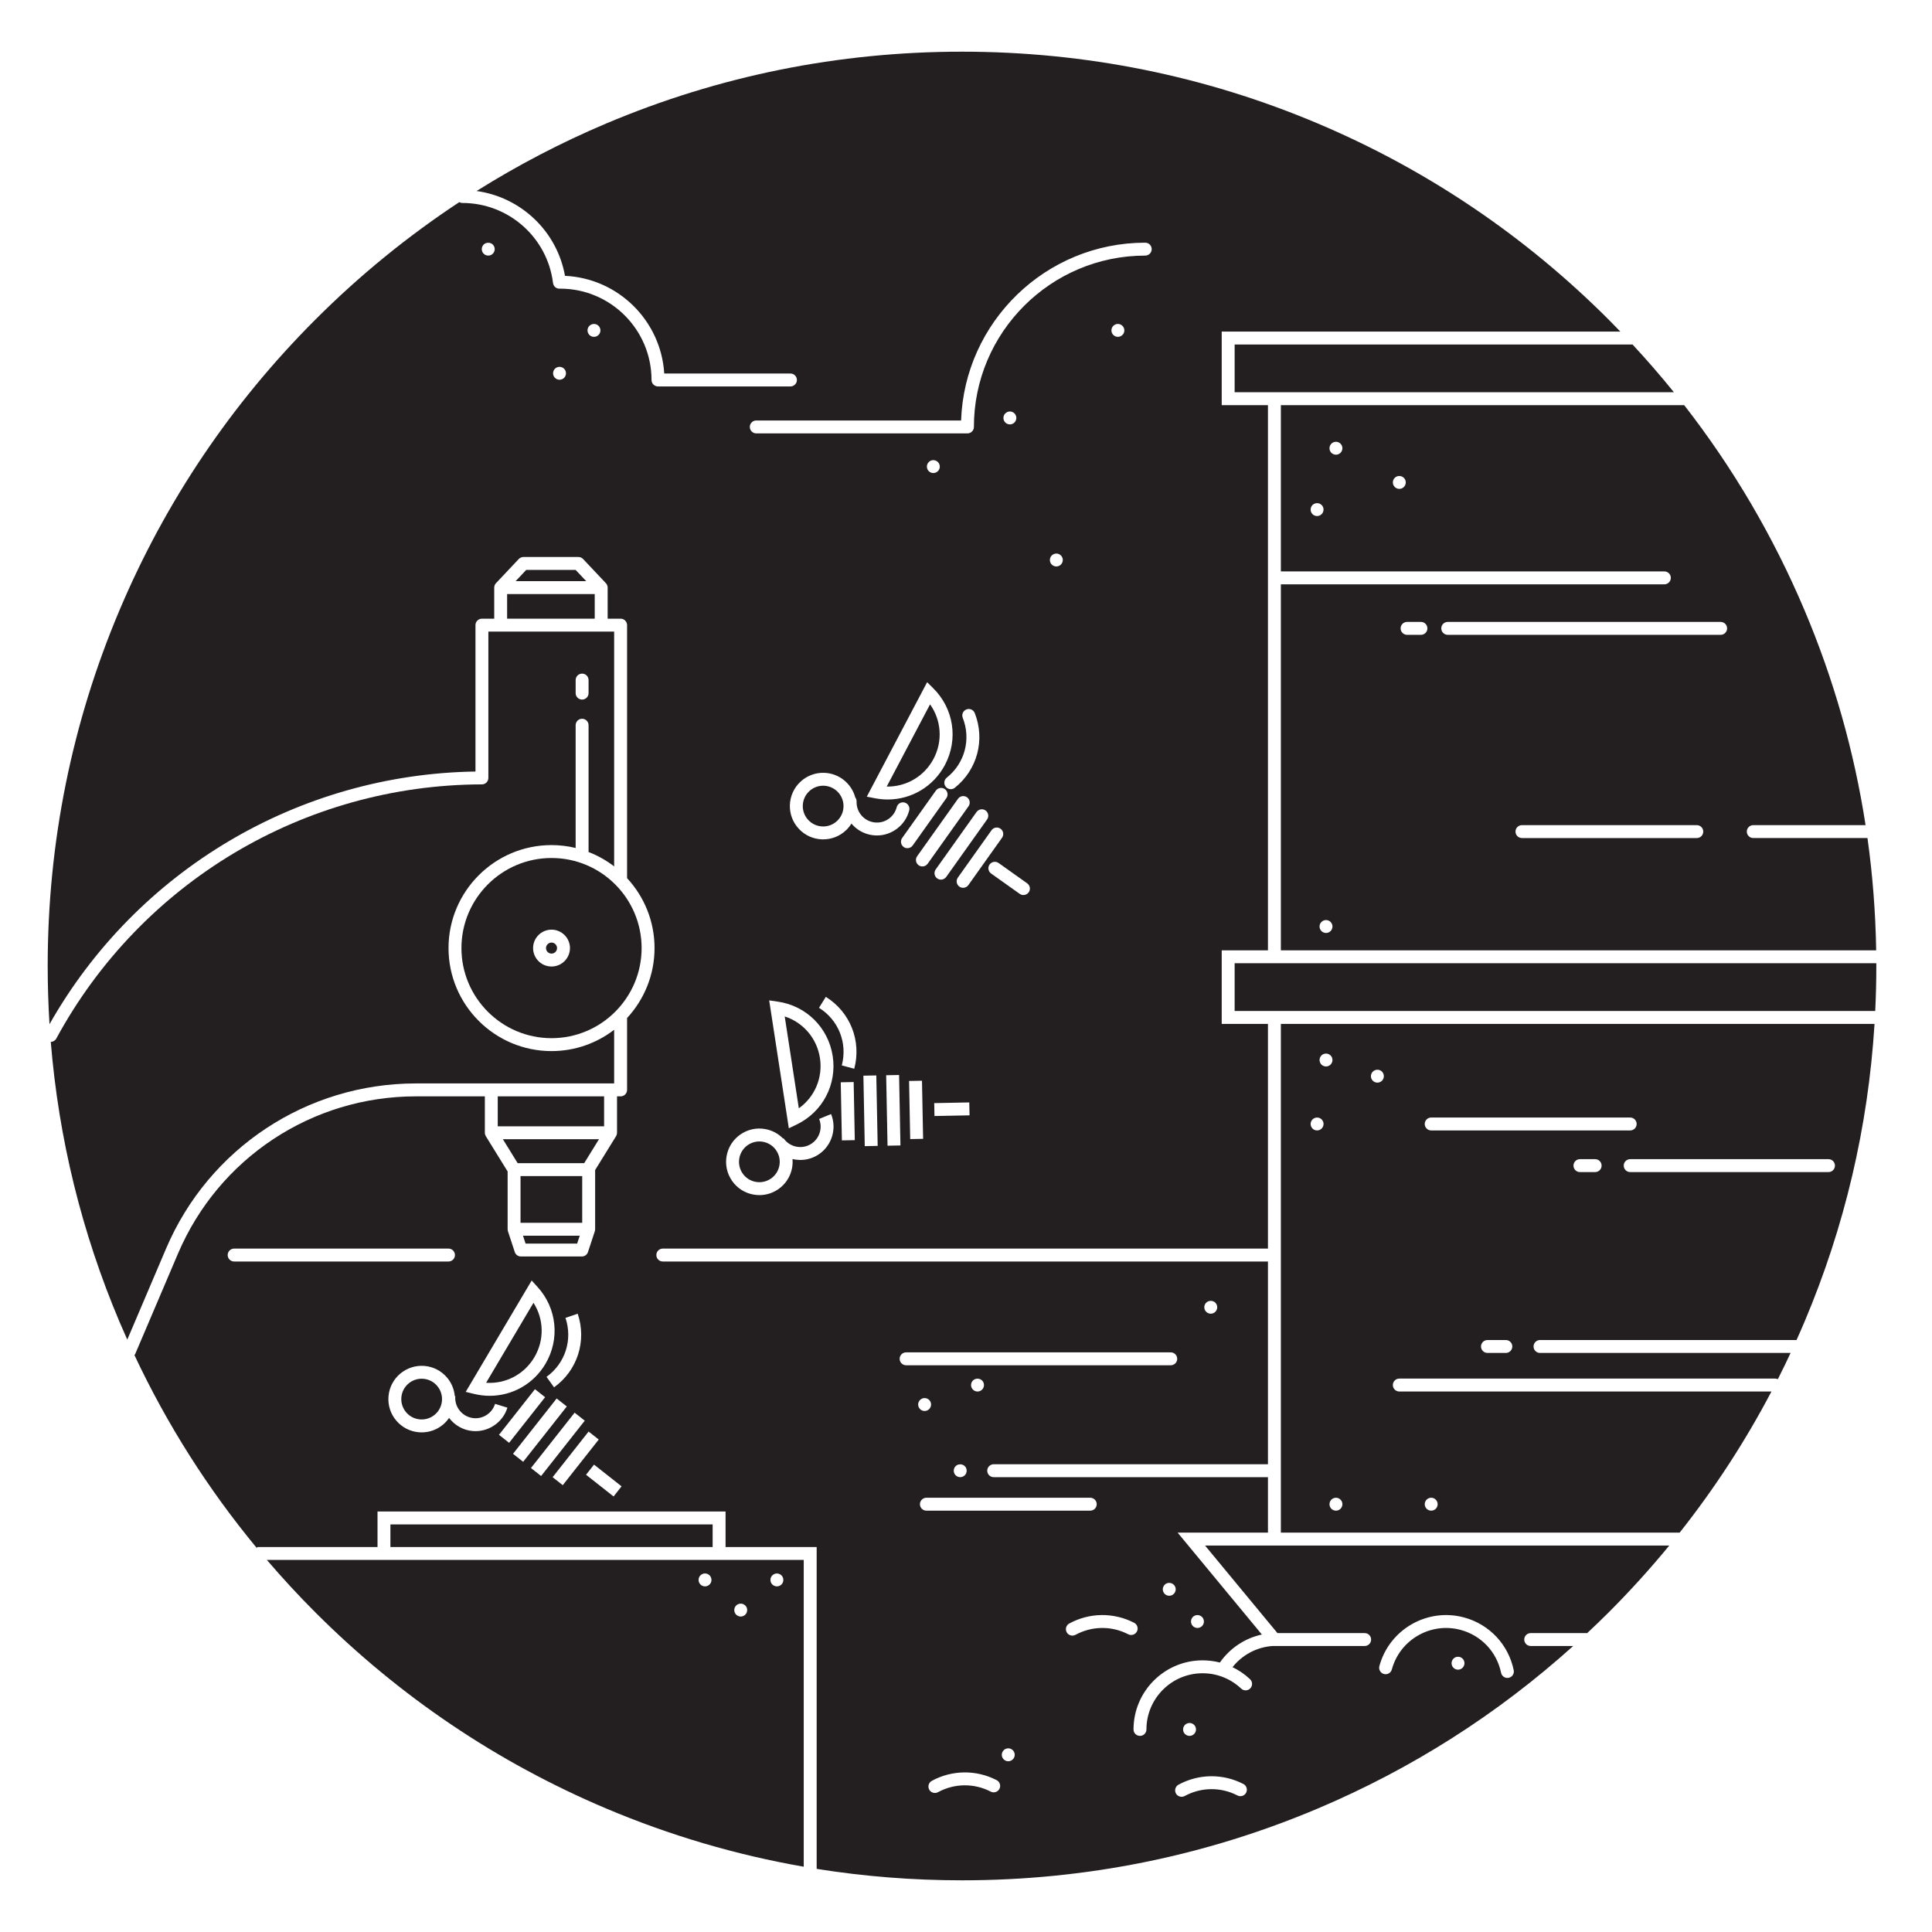
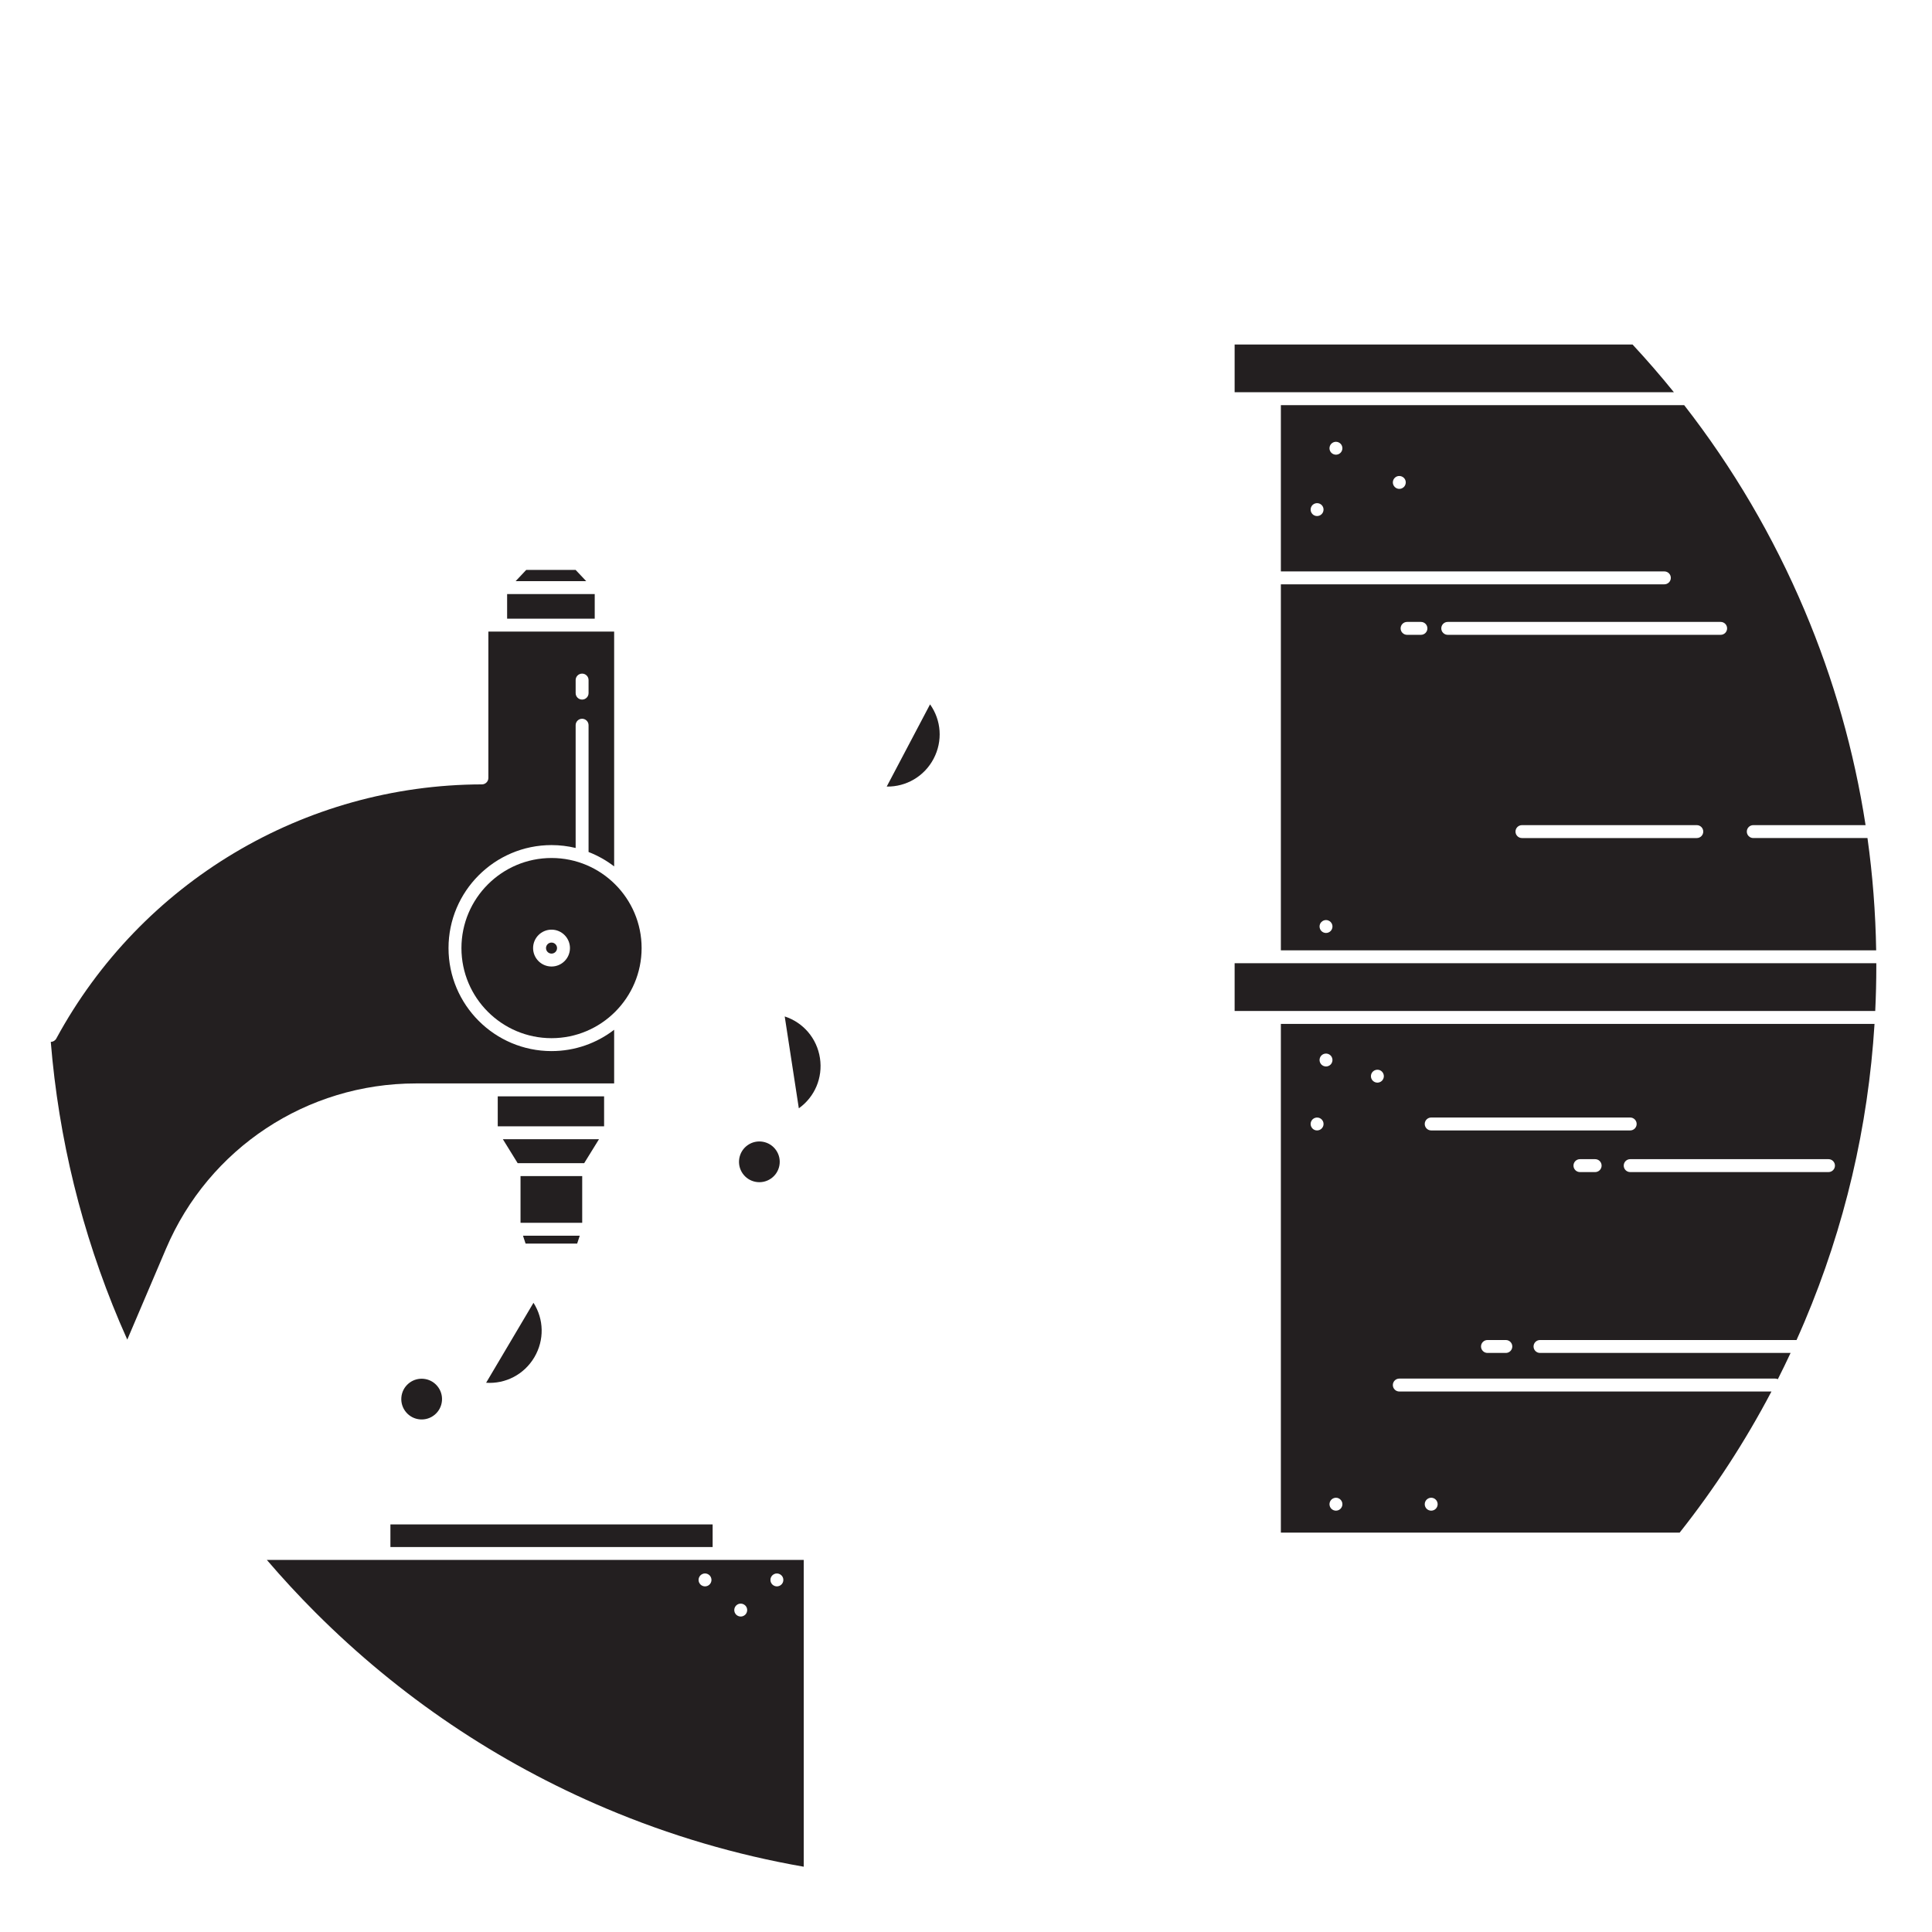
<svg xmlns="http://www.w3.org/2000/svg" version="1.1" id="Layer_1" x="0px" y="0px" viewBox="0 0 848.223 848.223" style="enable-background:new 0 0 848.223 848.223;" xml:space="preserve">
  <g>
    <rect x="218.53" y="481.34" style="fill:#231F20;" width="46.692" height="13.157" />
    <path style="fill:#231F20;" d="M185.872,605.346c-0.255-0.021-0.509-0.032-0.762-0.032c-2.109,0-4.129,0.737-5.758,2.114   c-1.825,1.542-2.939,3.702-3.138,6.082c-0.2,2.381,0.54,4.695,2.082,6.52c1.542,1.825,3.702,2.939,6.083,3.138   c2.381,0.198,4.695-0.54,6.52-2.082c1.825-1.542,2.939-3.702,3.137-6.082c0.2-2.381-0.54-4.696-2.082-6.521   S188.252,605.544,185.872,605.346z" />
    <rect x="171.408" y="669.279" style="fill:#231F20;" width="141.467" height="9.929" />
    <polygon style="fill:#231F20;" points="262.974,500.167 220.78,500.167 227.276,510.678 256.478,510.678  " />
    <path style="fill:#231F20;" d="M409.887,333.123c4.097-7.773,3.393-16.939-1.557-23.884l-19.028,36.096   C397.803,345.484,405.789,340.896,409.887,333.123z" />
    <path style="fill:#231F20;" d="M234.59,595.91c4.478-7.561,4.231-16.75-0.371-23.932l-20.795,35.108   C221.921,607.668,230.11,603.47,234.59,595.91z" />
    <path style="fill:#231F20;" d="M331.773,518.882c2.348,0.429,4.725-0.079,6.691-1.434c1.967-1.355,3.287-3.396,3.72-5.746   c0.431-2.348-0.078-4.725-1.434-6.691c-1.355-1.967-3.395-3.287-5.745-3.72c-2.347-0.429-4.726,0.079-6.692,1.434   c-4.058,2.799-5.084,8.378-2.286,12.438C327.383,517.129,329.423,518.449,331.773,518.882z" />
    <polygon style="fill:#231F20;" points="253.395,545.973 254.53,542.526 229.612,542.526 230.747,545.973  " />
    <path style="fill:#231F20;" d="M359.988,464.526c-1.334-8.685-7.355-15.631-15.466-18.267l6.194,40.332   C357.665,481.644,361.322,473.212,359.988,464.526z" />
-     <path style="fill:#231F20;" d="M361.699,344.964c-0.103-0.003-0.205-0.005-0.307-0.005c-4.793,0-8.77,3.814-8.934,8.639   c-0.081,2.387,0.772,4.663,2.403,6.408c1.63,1.746,3.843,2.752,6.23,2.833c2.432,0.084,4.664-0.772,6.408-2.403   c1.746-1.631,2.751-3.844,2.834-6.231C370.5,349.276,366.627,345.131,361.699,344.964z" />
    <rect x="228.53" y="516.348" style="fill:#231F20;" width="27.082" height="20.509" />
    <path style="fill:#231F20;" d="M542.053,172.202h192.854c-5.796-7.171-11.851-14.158-18.162-20.956H542.053V172.202z" />
    <circle style="fill:#231F20;" cx="242.142" cy="416.247" r="2.422" />
    <rect x="222.646" y="260.819" style="fill:#231F20;" width="38.46" height="10.804" />
    <polygon style="fill:#231F20;" points="231.035,250.212 226.38,255.15 257.373,255.15 252.718,250.212  " />
-     <path style="fill:#231F20;" d="M560.815,716.95c0.095,0.012,0.191,0.021,0.282,0.042h38.043c1.565,0,2.835,1.27,2.835,2.835   s-1.27,2.835-2.835,2.835h-40.544c-6.867,0.518-13.191,3.88-17.472,9.286c2.792,1.343,5.39,3.114,7.695,5.292   c1.137,1.075,1.188,2.87,0.113,4.008c-1.073,1.137-2.868,1.189-4.008,0.113c-4.595-4.342-10.609-6.734-16.934-6.734   c-13.597,0-24.659,11.062-24.659,24.66c0,1.565-1.27,2.835-2.835,2.835s-2.835-1.27-2.835-2.835   c0-16.724,13.605-30.33,30.329-30.33c2.588,0,5.13,0.332,7.583,0.963c4.428-6.35,11.032-10.692,18.438-12.301l-36.997-44.741   h39.666v-24.347H436.274c-1.565,0-2.835-1.27-2.835-2.835s1.27-2.835,2.835-2.835H556.68v-89.013H291   c-1.565,0-2.835-1.27-2.835-2.835s1.27-2.835,2.835-2.835h265.68v-98.653h-20.297v-32.294h20.297v-10.457V395.36V177.87h-20.297   v-32.294h175.009c-1.717-1.78-3.435-3.559-5.188-5.312c-36.867-36.866-79.797-65.811-127.597-86.029   c-49.488-20.931-102.058-31.544-156.251-31.544c-54.192,0-106.763,10.613-156.25,31.544c-19.829,8.386-38.804,18.298-56.871,29.63   c19.467,2.665,35.321,17.652,38.817,37.242c23.322,1.061,42.148,19.659,43.575,42.886h55.407c1.565,0,2.835,1.269,2.835,2.834   s-1.27,2.834-2.835,2.834h-58.155c-1.565,0-2.835-1.269-2.835-2.834c0-22.111-17.989-40.099-40.099-40.099l-0.313,0.009   c-1.433,0.046-2.66-1.058-2.838-2.487c-2.47-20.033-19.573-35.14-39.782-35.14c-0.497,0-0.957-0.139-1.363-0.364   c-22.608,14.905-43.723,32.1-63.14,51.518c-36.867,36.867-65.811,79.796-86.029,127.597   c-20.931,49.487-31.544,102.057-31.544,156.25c0,8.56,0.266,17.078,0.795,25.551c38.285-67.556,109.378-109.764,187.014-110.932   v-64.272c0-1.565,1.27-2.834,2.835-2.834h5.397v-13.639c0-0.012,0.004-0.024,0.004-0.036c0.002-0.168,0.019-0.334,0.05-0.498   c0.009-0.045,0.022-0.087,0.033-0.131c0.028-0.119,0.065-0.237,0.109-0.352c0.02-0.052,0.04-0.102,0.062-0.152   c0.054-0.119,0.117-0.234,0.188-0.346c0.017-0.028,0.031-0.058,0.05-0.085c0.083-0.12,0.174-0.236,0.276-0.344l10-10.606   c0.535-0.568,1.282-0.89,2.062-0.89h24.13c0.78,0,1.527,0.322,2.062,0.89l10,10.606c0.102,0.108,0.193,0.224,0.276,0.344   c0.018,0.027,0.032,0.057,0.05,0.085c0.071,0.111,0.134,0.227,0.188,0.346c0.022,0.05,0.042,0.1,0.062,0.151   c0.044,0.116,0.08,0.233,0.109,0.353c0.011,0.044,0.024,0.086,0.033,0.131c0.031,0.164,0.048,0.331,0.05,0.498   c0.001,0.012,0.004,0.023,0.004,0.036v13.639h5.695c1.565,0,2.835,1.269,2.835,2.834v111.089   c7.476,8.07,12.057,18.857,12.057,30.699c0,11.842-4.581,22.63-12.057,30.7v31.559c0,1.565-1.27,2.835-2.835,2.835h-1.579v15.993   c0,0.012-0.004,0.024-0.004,0.037c-0.001,0.043-0.011,0.086-0.013,0.129c-0.011,0.188-0.039,0.371-0.085,0.547   c-0.016,0.063-0.036,0.123-0.057,0.184c-0.059,0.175-0.133,0.341-0.223,0.499c-0.017,0.03-0.023,0.064-0.042,0.094l-9.187,14.864   v26.005c0,0.045-0.011,0.087-0.013,0.131c-0.003,0.076-0.013,0.151-0.023,0.227c-0.018,0.141-0.045,0.277-0.083,0.411   c-0.01,0.039-0.01,0.079-0.023,0.117l-3,9.117c-0.382,1.163-1.467,1.949-2.692,1.949h-26.752c-1.224,0-2.309-0.786-2.692-1.949   l-3-9.117c-0.012-0.039-0.012-0.078-0.023-0.117c-0.038-0.134-0.065-0.27-0.083-0.411c-0.01-0.076-0.02-0.151-0.023-0.227   c-0.002-0.044-0.013-0.086-0.013-0.131v-25.374l-9.576-15.495c-0.019-0.03-0.025-0.064-0.042-0.094   c-0.09-0.158-0.164-0.324-0.223-0.499c-0.02-0.062-0.04-0.122-0.057-0.184c-0.046-0.177-0.074-0.359-0.085-0.547   c-0.003-0.043-0.013-0.085-0.013-0.129c-0.001-0.012-0.004-0.024-0.004-0.037v-15.992h-30.282   c-45.578,0-86.57,27.091-104.434,69.021l-18.723,43.942c-0.103,0.242-0.239,0.459-0.396,0.655   c14.342,30.491,32.339,58.869,53.801,84.787v-0.538h52.912v-15.599h152.807v15.599h39.997v141.297   c20.953,3.34,42.254,5.026,63.813,5.026c54.193,0,106.763-10.613,156.251-31.544c41.246-17.445,78.854-41.402,112.081-71.326   h-18.653c-1.565,0-2.835-1.27-2.835-2.835s1.27-2.835,2.835-2.835h24.808c3.157-2.962,6.288-5.96,9.361-9.033   c9.413-9.413,18.302-19.226,26.671-29.409H529.06L560.815,716.95z M523.725,709.902c0.13-0.13,0.28-0.25,0.43-0.36   c0.16-0.1,0.32-0.19,0.49-0.26s0.349-0.12,0.529-0.16c0.931-0.18,1.901,0.12,2.561,0.78c0.53,0.52,0.83,1.25,0.83,2   s-0.3,1.48-0.83,2.01c-0.53,0.519-1.26,0.83-2,0.83c-0.191,0-0.371-0.021-0.561-0.061c-0.179-0.039-0.359-0.09-0.529-0.159   c-0.17-0.071-0.33-0.16-0.49-0.261c-0.15-0.11-0.3-0.22-0.43-0.349c-0.53-0.531-0.83-1.26-0.83-2.01   S523.195,710.422,523.725,709.902z M510.566,697.211c0.029-0.179,0.09-0.359,0.16-0.53c0.07-0.17,0.159-0.329,0.26-0.489   c0.1-0.151,0.22-0.3,0.35-0.431c0.13-0.13,0.271-0.25,0.431-0.35c0.149-0.1,0.319-0.191,0.489-0.26c0.17-0.07,0.35-0.12,0.53-0.16   c0.92-0.179,1.901,0.121,2.56,0.77c0.131,0.131,0.25,0.281,0.351,0.431c0.1,0.16,0.19,0.319,0.26,0.489   c0.07,0.171,0.13,0.35,0.17,0.53c0.03,0.191,0.05,0.371,0.05,0.561c0,0.18-0.02,0.37-0.05,0.55c-0.04,0.179-0.1,0.359-0.17,0.53   c-0.071,0.17-0.16,0.34-0.26,0.489c-0.101,0.16-0.22,0.301-0.351,0.431c-0.53,0.529-1.26,0.83-2.01,0.83c-0.74,0-1.47-0.301-2-0.83   c-0.13-0.13-0.25-0.271-0.35-0.431c-0.101-0.149-0.191-0.319-0.26-0.489c-0.071-0.171-0.131-0.351-0.16-0.53   c-0.04-0.18-0.061-0.37-0.061-0.55C510.505,697.581,510.526,697.401,510.566,697.211z M369.619,500.68l-0.495-25.511l5.668-0.11   l0.495,25.511L369.619,500.68z M375.053,469.223l-5.479-1.459c2.607-9.784-1.411-19.951-10-25.298l2.996-4.812   C373.29,444.327,378.306,457.015,375.053,469.223z M407.048,299.51l2.719,2.698c8.962,8.895,11.026,22.381,5.134,33.558   c-5.027,9.536-14.712,15.244-25.15,15.244c-1.797,0-3.616-0.169-5.438-0.517l-3.763-0.719L407.048,299.51z M406.936,204.851   c0-0.74,0.309-1.47,0.83-2c0.13-0.14,0.28-0.25,0.43-0.36c0.16-0.1,0.32-0.19,0.49-0.26c0.18-0.07,0.35-0.12,0.54-0.16   c0.909-0.19,1.89,0.12,2.55,0.78c0.53,0.52,0.83,1.25,0.83,2c0,0.18-0.011,0.37-0.05,0.55c-0.04,0.18-0.091,0.36-0.16,0.53   c-0.071,0.18-0.16,0.34-0.261,0.49c-0.109,0.16-0.229,0.3-0.359,0.44c-0.53,0.52-1.26,0.82-2,0.82c-0.181,0-0.37-0.01-0.55-0.05   c-0.19-0.04-0.36-0.09-0.54-0.16c-0.17-0.07-0.33-0.16-0.49-0.26c-0.151-0.11-0.3-0.22-0.43-0.35c-0.131-0.14-0.25-0.28-0.351-0.44   c-0.1-0.15-0.189-0.31-0.259-0.49c-0.07-0.17-0.12-0.35-0.16-0.53C406.956,205.221,406.936,205.031,406.936,204.851z    M422.684,315.15c-0.575-1.456,0.139-3.103,1.595-3.678c1.458-0.576,3.104,0.138,3.679,1.594   c4.64,11.744,1.119,24.924-8.762,32.798c-0.522,0.416-1.146,0.618-1.765,0.618c-0.834,0-1.659-0.366-2.219-1.068   c-0.976-1.224-0.775-3.007,0.45-3.983C423.581,335.121,426.402,324.56,422.684,315.15z M433.364,359.786l-17.934,25.217   c-0.553,0.777-1.426,1.192-2.312,1.192c-0.569,0-1.143-0.171-1.641-0.525c-1.276-0.907-1.575-2.677-0.667-3.953l17.934-25.217   c0.907-1.276,2.678-1.574,3.952-0.667C433.973,356.74,434.271,358.51,433.364,359.786z M435.319,364.508   c0.909-1.276,2.679-1.574,3.953-0.667c1.276,0.908,1.575,2.678,0.668,3.953l-14.787,20.793c-0.553,0.777-1.426,1.192-2.312,1.192   c-0.569,0-1.143-0.171-1.641-0.525c-1.276-0.907-1.575-2.677-0.668-3.953L435.319,364.508z M384.712,361.129   c4.214,0.15,7.95-2.69,8.973-6.733c0.383-1.518,1.929-2.438,3.443-2.053c1.518,0.384,2.437,1.925,2.053,3.443   c-1.633,6.452-7.546,11.017-14.171,11.017c-0.163,0-0.325-0.003-0.489-0.008c-3.902-0.132-7.518-1.776-10.182-4.628   c-0.182-0.194-0.343-0.402-0.512-0.604c-0.677,1.094-1.491,2.113-2.457,3.015c-2.728,2.549-6.249,3.936-9.964,3.936   c-0.169,0-0.338-0.003-0.507-0.009c-3.902-0.132-7.518-1.776-10.182-4.628c-2.665-2.851-4.06-6.57-3.927-10.471   c0.273-8.052,7.028-14.385,15.099-14.107c6.564,0.223,11.979,4.764,13.61,10.796c0.377,0.5,0.601,1.119,0.579,1.793   c-0.081,2.387,0.773,4.663,2.404,6.408C380.112,360.042,382.325,361.048,384.712,361.129z M365.591,463.665   c1.919,12.489-4.436,24.561-15.813,30.04l-3.45,1.662l-8.626-56.162l3.789,0.55C353.987,441.568,363.673,451.177,365.591,463.665z    M379.664,503.203l-0.6-30.937l5.668-0.11l0.6,30.937L379.664,503.203z M389.662,503.009l-0.6-30.937l5.668-0.11l0.6,30.937   L389.662,503.009z M396.752,371.867c-1.276-0.908-1.575-2.678-0.668-3.953l14.787-20.793c0.909-1.276,2.679-1.574,3.953-0.667   c1.276,0.908,1.575,2.678,0.668,3.953L400.705,371.2c-0.554,0.778-1.427,1.193-2.312,1.192   C397.824,372.392,397.25,372.221,396.752,371.867z M399.612,500.098l-0.495-25.511l5.668-0.11l0.495,25.511L399.612,500.098z    M404.969,380.4c-0.569,0-1.143-0.171-1.641-0.525c-1.276-0.907-1.575-2.677-0.667-3.953l17.934-25.217   c0.907-1.276,2.678-1.574,3.952-0.667c1.276,0.907,1.575,2.677,0.668,3.953l-17.934,25.217   C406.728,379.985,405.855,380.4,404.969,380.4z M410.268,489.976l-0.109-5.668l15.394-0.297l0.109,5.668L410.268,489.976z    M451.639,391.767c-0.553,0.777-1.426,1.192-2.312,1.192c-0.569,0-1.143-0.171-1.641-0.525l-12.548-8.923   c-1.276-0.908-1.575-2.678-0.668-3.953c0.908-1.276,2.679-1.573,3.953-0.667l12.548,8.923   C452.247,388.721,452.546,390.491,451.639,391.767z M440.546,183.491c0-0.18,0.021-0.37,0.05-0.55c0.04-0.18,0.091-0.36,0.16-0.53   c0.071-0.17,0.16-0.34,0.261-0.49c0.109-0.16,0.219-0.3,0.359-0.43c0.13-0.13,0.271-0.25,0.431-0.35   c0.149-0.11,0.319-0.19,0.489-0.27c0.17-0.07,0.35-0.12,0.53-0.16c0.36-0.07,0.74-0.07,1.11,0c0.179,0.04,0.349,0.09,0.529,0.16   c0.169,0.08,0.33,0.16,0.48,0.27c0.16,0.1,0.309,0.22,0.439,0.35c0.131,0.13,0.25,0.27,0.351,0.43c0.1,0.15,0.19,0.32,0.26,0.49   c0.07,0.17,0.12,0.35,0.16,0.53c0.04,0.18,0.06,0.37,0.06,0.55c0,0.19-0.02,0.37-0.06,0.56c-0.04,0.18-0.089,0.36-0.16,0.53   c-0.071,0.17-0.16,0.33-0.26,0.49c-0.101,0.15-0.22,0.3-0.351,0.43c-0.129,0.13-0.279,0.25-0.439,0.35   c-0.15,0.1-0.31,0.19-0.48,0.26c-0.179,0.07-0.349,0.13-0.529,0.16c-0.191,0.04-0.371,0.06-0.561,0.06c-0.18,0-0.37-0.02-0.55-0.06   c-0.179-0.03-0.36-0.09-0.53-0.16c-0.17-0.07-0.34-0.16-0.489-0.26c-0.16-0.1-0.301-0.22-0.431-0.35   c-0.139-0.13-0.25-0.28-0.359-0.43c-0.101-0.16-0.191-0.32-0.26-0.49c-0.069-0.17-0.12-0.35-0.16-0.53   C440.567,183.861,440.546,183.681,440.546,183.491z M466.558,246.421c-0.04,0.18-0.091,0.36-0.171,0.53   c-0.07,0.17-0.15,0.33-0.26,0.49c-0.1,0.15-0.22,0.3-0.35,0.43s-0.271,0.25-0.431,0.35c-0.149,0.1-0.319,0.19-0.489,0.26   c-0.17,0.07-0.35,0.12-0.53,0.16s-0.37,0.06-0.55,0.06c-0.75,0-1.481-0.31-2.01-0.83c-0.131-0.13-0.25-0.28-0.351-0.43   c-0.1-0.16-0.19-0.32-0.26-0.49s-0.13-0.35-0.16-0.53c-0.04-0.19-0.06-0.37-0.06-0.56c0-0.74,0.3-1.47,0.83-2   c0.66-0.66,1.64-0.97,2.56-0.78c0.179,0.04,0.36,0.09,0.53,0.16c0.17,0.08,0.34,0.16,0.489,0.27c0.16,0.1,0.301,0.22,0.433,0.35   c0.53,0.53,0.83,1.26,0.83,2C466.608,246.051,466.587,246.231,466.558,246.421z M493.575,145.611c-0.04,0.18-0.089,0.36-0.16,0.53   c-0.071,0.17-0.16,0.33-0.26,0.49c-0.11,0.15-0.219,0.3-0.36,0.43c-0.13,0.13-0.27,0.25-0.43,0.35c-0.15,0.1-0.309,0.19-0.49,0.26   c-0.17,0.07-0.349,0.13-0.53,0.16c-0.18,0.04-0.369,0.06-0.55,0.06c-0.18,0-0.37-0.02-0.55-0.06c-0.189-0.03-0.36-0.09-0.54-0.16   c-0.169-0.07-0.33-0.16-0.479-0.26c-0.16-0.1-0.3-0.22-0.44-0.35c-0.13-0.13-0.241-0.28-0.35-0.43   c-0.101-0.16-0.191-0.32-0.261-0.49c-0.069-0.17-0.119-0.35-0.159-0.53c-0.04-0.19-0.061-0.37-0.061-0.56   c0-0.18,0.021-0.37,0.061-0.55c0.04-0.18,0.09-0.36,0.159-0.53c0.071-0.17,0.16-0.34,0.261-0.49c0.11-0.15,0.22-0.3,0.35-0.43   c0.139-0.13,0.28-0.25,0.44-0.35c0.149-0.1,0.309-0.19,0.479-0.26c0.18-0.07,0.36-0.13,0.54-0.17c0.361-0.07,0.731-0.07,1.1,0   c0.18,0.04,0.36,0.1,0.53,0.17c0.17,0.07,0.34,0.16,0.49,0.26c0.16,0.1,0.3,0.22,0.43,0.35c0.14,0.13,0.25,0.28,0.36,0.43   c0.1,0.15,0.19,0.32,0.26,0.49c0.07,0.17,0.12,0.35,0.16,0.53s0.06,0.37,0.06,0.55   C493.635,145.241,493.615,145.421,493.575,145.611z M332.031,184.608h89.926c1.497-43.3,37.188-78.059,80.845-78.059   c1.565,0,2.835,1.269,2.835,2.834s-1.27,2.834-2.835,2.834c-41.479,0-75.224,33.745-75.224,75.224c0,1.565-1.27,2.834-2.835,2.834   h-92.712c-1.565,0-2.835-1.268-2.835-2.833S330.466,184.608,332.031,184.608z M325.095,498.057   c3.215-2.217,7.098-3.049,10.937-2.341c3.001,0.551,5.684,2.001,7.775,4.138l0.184-0.127c1.355,1.967,3.396,3.288,5.745,3.72   c2.348,0.433,4.725-0.077,6.692-1.434c3.44-2.371,4.787-6.893,3.203-10.75l5.244-2.154c2.591,6.307,0.392,13.698-5.229,17.572   c-2.467,1.701-5.329,2.586-8.263,2.586c-0.887,0-1.78-0.081-2.672-0.244c-0.261-0.048-0.514-0.12-0.771-0.181   c0.107,1.282,0.059,2.585-0.18,3.885c-0.705,3.839-2.863,7.173-6.076,9.389c-2.467,1.701-5.329,2.586-8.263,2.586   c-0.888,0-1.781-0.081-2.673-0.245c-3.839-0.705-7.173-2.863-9.389-6.076C316.787,511.747,318.463,502.63,325.095,498.057z    M216.365,111.381c-0.13,0.14-0.281,0.25-0.43,0.36c-0.16,0.1-0.32,0.19-0.49,0.26c-0.179,0.07-0.35,0.12-0.53,0.16   c-0.19,0.04-0.371,0.05-0.56,0.05c-0.181,0-0.37-0.01-0.55-0.05s-0.36-0.09-0.53-0.16c-0.17-0.07-0.34-0.16-0.49-0.26   c-0.16-0.11-0.3-0.22-0.43-0.36c-0.13-0.13-0.25-0.27-0.36-0.43c-0.1-0.15-0.19-0.31-0.26-0.48c-0.07-0.18-0.12-0.35-0.16-0.54   c-0.03-0.18-0.05-0.36-0.05-0.55s0.02-0.37,0.05-0.55c0.04-0.18,0.089-0.36,0.16-0.53c0.071-0.17,0.16-0.34,0.26-0.49   c0.11-0.16,0.23-0.3,0.36-0.44c1.041-1.05,2.951-1.05,4.01,0c0.53,0.54,0.83,1.27,0.83,2.01   C217.195,110.131,216.895,110.861,216.365,111.381z M247.657,165.891c-0.13,0.13-0.281,0.25-0.43,0.35   c-0.16,0.1-0.32,0.19-0.49,0.26s-0.35,0.13-0.53,0.16c-0.18,0.04-0.371,0.06-0.56,0.06c-0.181,0-0.37-0.02-0.551-0.06   c-0.179-0.03-0.359-0.09-0.529-0.16c-0.17-0.07-0.33-0.16-0.49-0.26c-0.151-0.1-0.3-0.22-0.43-0.35s-0.25-0.28-0.351-0.43   c-0.1-0.16-0.19-0.32-0.26-0.49s-0.13-0.35-0.16-0.53c-0.04-0.18-0.06-0.37-0.06-0.56c0-0.18,0.02-0.37,0.06-0.55   c0.03-0.18,0.089-0.36,0.16-0.53c0.071-0.17,0.16-0.34,0.26-0.49c0.101-0.15,0.221-0.3,0.351-0.43s0.28-0.25,0.43-0.35   c0.16-0.1,0.32-0.19,0.49-0.26c0.17-0.07,0.349-0.13,0.529-0.16c0.37-0.08,0.74-0.08,1.11,0c0.179,0.03,0.36,0.09,0.53,0.16   c0.17,0.07,0.33,0.16,0.49,0.26c0.149,0.1,0.299,0.22,0.431,0.35c0.53,0.53,0.83,1.26,0.83,2   C248.487,164.631,248.187,165.361,247.657,165.891z M262.784,147.061c-0.13,0.13-0.281,0.25-0.43,0.35   c-0.16,0.1-0.32,0.19-0.49,0.26c-0.17,0.07-0.349,0.13-0.53,0.16c-0.18,0.04-0.371,0.06-0.56,0.06c-0.74,0-1.47-0.3-2-0.83   c-0.53-0.53-0.83-1.26-0.83-2c0-0.19,0.02-0.38,0.05-0.56c0.04-0.18,0.099-0.36,0.17-0.53c0.071-0.17,0.151-0.34,0.26-0.49   c0.101-0.16,0.221-0.3,0.351-0.43c0.661-0.66,1.64-0.96,2.56-0.78c0.18,0.04,0.36,0.09,0.53,0.17c0.17,0.07,0.33,0.15,0.49,0.26   c0.15,0.1,0.3,0.22,0.43,0.35c0.13,0.13,0.25,0.27,0.35,0.43c0.101,0.15,0.191,0.32,0.261,0.49c0.069,0.17,0.129,0.35,0.158,0.53   c0.039,0.18,0.06,0.37,0.06,0.56C263.614,145.801,263.314,146.531,262.784,147.061z M253.631,576.774   c4.054,11.959-0.116,24.948-10.377,32.323l-3.309-4.604c8.223-5.91,11.565-16.318,8.317-25.899L253.631,576.774z M233.422,562.199   l2.581,2.829c8.511,9.328,9.903,22.899,3.464,33.77c-5.244,8.854-14.556,14.014-24.458,14.014c-2.258,0-4.545-0.269-6.822-0.822   l-3.722-0.904L233.422,562.199z M102.799,553.849c-1.565,0-2.835-1.27-2.835-2.835s1.27-2.835,2.835-2.835h94.104   c1.565,0,2.835,1.27,2.835,2.835s-1.269,2.835-2.835,2.835H102.799z M207.584,628.281c-4.298-0.36-7.998-2.566-10.417-5.761   c-0.731,1.062-1.597,2.04-2.608,2.895c-2.661,2.251-5.963,3.455-9.408,3.455c-0.413,0-0.828-0.018-1.244-0.052   c-3.889-0.326-7.419-2.148-9.939-5.128c-2.52-2.979-3.728-6.763-3.403-10.652c0.674-8.03,7.758-14,15.78-13.342   c3.889,0.325,7.418,2.147,9.939,5.127c1.969,2.33,3.125,5.153,3.385,8.132l0.222,0.019c-0.411,4.914,3.252,9.246,8.165,9.657   c4.17,0.361,8.072-2.292,9.295-6.279l5.42,1.662c-1.879,6.132-7.644,10.317-13.984,10.317   C208.388,628.331,207.987,628.314,207.584,628.281z M219.071,629.945l15.799-20.035l4.451,3.51l-15.8,20.035L219.071,629.945z    M225.239,638.278l19.16-24.296l4.451,3.51l-19.16,24.296L225.239,638.278z M233.118,644.518l19.164-24.297l4.451,3.51   l-19.164,24.297L233.118,644.518z M242.62,648.54l15.799-20.035l4.451,3.51l-15.799,20.035L242.62,648.54z M269.385,657.007   l-12.09-9.534l3.51-4.451l12.09,9.534L269.385,657.007z M528.785,573.371c0.04-0.179,0.09-0.36,0.16-0.53   c0.081-0.17,0.161-0.33,0.27-0.489c0.101-0.151,0.221-0.301,0.351-0.431c1.05-1.05,2.95-1.05,4.01,0   c0.13,0.13,0.25,0.281,0.35,0.431c0.101,0.159,0.191,0.319,0.261,0.489c0.069,0.17,0.13,0.35,0.159,0.53   c0.04,0.18,0.061,0.371,0.061,0.56c0,0.181-0.021,0.37-0.061,0.551c-0.029,0.179-0.09,0.359-0.159,0.529   c-0.071,0.17-0.16,0.33-0.261,0.49c-0.1,0.151-0.22,0.3-0.35,0.43c-0.531,0.53-1.26,0.83-2.01,0.83c-0.74,0-1.471-0.3-2-0.83   c-0.13-0.13-0.25-0.28-0.351-0.43c-0.11-0.16-0.19-0.32-0.27-0.49c-0.07-0.17-0.12-0.35-0.16-0.529   c-0.03-0.181-0.05-0.37-0.05-0.551C528.735,573.741,528.755,573.551,528.785,573.371z M394.982,596.57   c0-1.565,1.27-2.835,2.835-2.835h116.187c1.565,0,2.835,1.27,2.835,2.835c0,1.566-1.27,2.835-2.835,2.835H397.817   C396.252,599.405,394.982,598.135,394.982,596.57z M432.005,608.091c0,0.75-0.3,1.48-0.83,2c-0.53,0.53-1.26,0.84-2.01,0.84   c-0.74,0-1.47-0.31-2-0.84c-0.13-0.13-0.25-0.27-0.359-0.43c-0.101-0.15-0.191-0.32-0.261-0.49c-0.069-0.17-0.12-0.349-0.16-0.529   c-0.029-0.181-0.05-0.37-0.05-0.551c0-0.19,0.021-0.37,0.05-0.55c0.04-0.189,0.091-0.36,0.16-0.53   c0.071-0.179,0.16-0.34,0.261-0.489c0.109-0.16,0.229-0.301,0.359-0.431c1.05-1.069,2.95-1.06,4.01,0   C431.705,606.612,432.005,607.341,432.005,608.091z M424.406,645.69c0,0.19-0.01,0.381-0.05,0.56c-0.04,0.179-0.089,0.36-0.16,0.53   c-0.071,0.17-0.16,0.33-0.26,0.49c-0.11,0.15-0.23,0.3-0.36,0.43s-0.27,0.25-0.43,0.35c-0.15,0.101-0.32,0.191-0.49,0.261   c-0.17,0.069-0.349,0.13-0.53,0.159c-0.18,0.04-0.37,0.061-0.55,0.061c-0.75,0-1.481-0.3-2.01-0.83   c-0.52-0.531-0.83-1.26-0.83-2.01c0-0.74,0.309-1.471,0.83-2c1.07-1.061,2.96-1.05,4.01,0c0.13,0.13,0.25,0.27,0.36,0.43   c0.099,0.151,0.19,0.319,0.26,0.489s0.12,0.349,0.16,0.53C424.396,645.32,424.406,645.509,424.406,645.69z M403.165,616.09   c0.03-0.179,0.089-0.359,0.16-0.529c0.071-0.17,0.16-0.341,0.26-0.49c0.101-0.16,0.221-0.3,0.351-0.43   c0.13-0.131,0.28-0.25,0.43-0.351c0.16-0.111,0.32-0.19,0.49-0.27c0.17-0.07,0.349-0.12,0.529-0.16c0.37-0.07,0.75-0.07,1.11,0   c0.179,0.04,0.36,0.09,0.53,0.16c0.17,0.081,0.34,0.16,0.49,0.27c0.159,0.101,0.3,0.22,0.43,0.351c0.13,0.13,0.25,0.27,0.36,0.43   c0.1,0.149,0.18,0.32,0.26,0.49c0.069,0.17,0.12,0.349,0.16,0.529c0.029,0.181,0.05,0.37,0.05,0.551c0,0.75-0.3,1.48-0.83,2.01   c-0.13,0.13-0.271,0.25-0.43,0.35c-0.15,0.101-0.32,0.191-0.49,0.26c-0.17,0.07-0.35,0.131-0.53,0.16   c-0.18,0.04-0.37,0.061-0.55,0.061c-0.75,0-1.48-0.311-2.01-0.831c-0.52-0.531-0.83-1.26-0.83-2.01   C403.105,616.46,403.125,616.271,403.165,616.09z M403.889,660.404c0-1.565,1.27-2.835,2.835-2.835h71.941   c1.565,0,2.835,1.27,2.835,2.835c0,1.566-1.27,2.835-2.835,2.835h-71.941C405.159,663.239,403.889,661.969,403.889,660.404z    M438.791,785.378c-0.721,1.392-2.429,1.935-3.821,1.214c-7.286-3.774-15.944-3.678-23.16,0.251   c-0.43,0.235-0.895,0.346-1.353,0.346c-1.005,0-1.977-0.535-2.492-1.479c-0.749-1.374-0.241-3.096,1.134-3.845   c8.873-4.831,19.519-4.946,28.479-0.308C438.968,782.277,439.512,783.987,438.791,785.378z M444.664,772.421   c-0.13,0.14-0.27,0.25-0.43,0.36c-0.15,0.1-0.32,0.19-0.49,0.26c-0.17,0.07-0.349,0.12-0.53,0.16c-0.18,0.04-0.37,0.06-0.55,0.06   c-0.19,0-0.371-0.02-0.56-0.06c-0.18-0.04-0.35-0.09-0.53-0.16c-0.169-0.071-0.33-0.16-0.48-0.26   c-0.159-0.11-0.309-0.219-0.439-0.36c-0.52-0.52-0.83-1.25-0.83-2c0-0.18,0.02-0.37,0.06-0.55c0.03-0.179,0.091-0.36,0.16-0.53   c0.071-0.17,0.16-0.34,0.261-0.489c0.1-0.16,0.22-0.301,0.35-0.431s0.281-0.25,0.43-0.359c0.16-0.101,0.32-0.191,0.49-0.261   c0.17-0.069,0.349-0.12,0.53-0.159c0.37-0.07,0.75-0.07,1.109,0c0.18,0.039,0.36,0.09,0.53,0.159c0.179,0.071,0.34,0.16,0.49,0.261   c0.16,0.109,0.3,0.229,0.43,0.359c0.13,0.13,0.25,0.271,0.36,0.431c0.1,0.149,0.19,0.319,0.26,0.489s0.119,0.35,0.159,0.53   c0.04,0.18,0.06,0.37,0.06,0.55C445.504,771.171,445.194,771.901,444.664,772.421z M495.328,717.507   c-7.286-3.774-15.944-3.679-23.16,0.252c-0.431,0.235-0.896,0.346-1.354,0.346c-1.005,0-1.977-0.536-2.492-1.479   c-0.749-1.375-0.241-3.097,1.133-3.846c8.872-4.832,19.518-4.949,28.48-0.309c1.39,0.72,1.934,2.43,1.214,3.821   C498.429,717.684,496.72,718.226,495.328,717.507z M520.246,757.281c0.661-0.66,1.64-0.96,2.561-0.78   c0.179,0.04,0.359,0.101,0.529,0.17c0.17,0.071,0.34,0.16,0.49,0.26c0.16,0.101,0.3,0.221,0.43,0.351c0.53,0.53,0.83,1.26,0.83,2   c0,0.19-0.02,0.38-0.05,0.56c-0.04,0.18-0.09,0.36-0.16,0.53s-0.161,0.33-0.27,0.49c-0.101,0.15-0.221,0.3-0.351,0.43   c-0.52,0.53-1.25,0.83-2,0.83c-0.19,0-0.371-0.02-0.56-0.06c-0.179-0.03-0.35-0.091-0.53-0.16c-0.169-0.071-0.33-0.16-0.479-0.26   c-0.16-0.101-0.31-0.221-0.44-0.351s-0.241-0.281-0.35-0.43c-0.101-0.16-0.191-0.32-0.261-0.49s-0.119-0.349-0.158-0.53   c-0.04-0.18-0.051-0.371-0.051-0.56C519.426,758.541,519.726,757.811,520.246,757.281z M547.104,787.06   c-0.72,1.392-2.43,1.934-3.821,1.214c-7.286-3.774-15.944-3.681-23.161,0.251c-0.43,0.235-0.895,0.346-1.353,0.346   c-1.005,0-1.977-0.535-2.492-1.479c-0.749-1.374-0.241-3.096,1.134-3.845c8.871-4.831,19.518-4.948,28.479-0.308   C547.279,783.96,547.823,785.67,547.104,787.06z M642.134,732.211c-0.53,0.53-1.26,0.84-2.01,0.84c-0.74,0-1.47-0.31-2-0.84   s-0.83-1.26-0.83-2c0-0.19,0.021-0.37,0.05-0.55c0.04-0.19,0.091-0.36,0.171-0.54c0.07-0.17,0.15-0.33,0.26-0.49   c0.1-0.15,0.22-0.29,0.35-0.43c0.13-0.13,0.271-0.25,0.431-0.35c0.149-0.101,0.319-0.191,0.489-0.261   c0.17-0.069,0.35-0.13,0.53-0.16c0.36-0.069,0.74-0.069,1.11,0c0.179,0.03,0.359,0.091,0.529,0.16c0.17,0.071,0.33,0.16,0.49,0.261   c0.151,0.1,0.3,0.22,0.43,0.35c0.131,0.14,0.25,0.281,0.351,0.43c0.1,0.16,0.19,0.32,0.26,0.49c0.07,0.18,0.13,0.35,0.159,0.54   c0.04,0.18,0.06,0.361,0.06,0.55C642.964,730.951,642.664,731.681,642.134,732.211z M605.599,731.474   c4.374-16.143,21.062-25.716,37.205-21.344c11.096,3.006,19.441,11.872,21.777,23.137c0.319,1.533-0.667,3.034-2.2,3.351   c-0.193,0.04-0.388,0.06-0.578,0.06c-1.315,0-2.495-0.921-2.772-2.26c-1.9-9.161-8.686-16.371-17.709-18.815   c-13.122-3.557-26.695,4.23-30.25,17.354c-0.411,1.512-1.977,2.401-3.478,1.995C606.083,734.541,605.19,732.985,605.599,731.474z" />
    <path style="fill:#231F20;" d="M202.59,416.246c0,21.81,17.742,39.552,39.552,39.552c21.809,0,39.551-17.742,39.552-39.552   c0-21.809-17.742-39.552-39.552-39.552S202.59,394.437,202.59,416.246z M250.234,416.246c0,4.461-3.63,8.091-8.092,8.091   c-4.462,0-8.092-3.63-8.092-8.091s3.63-8.091,8.092-8.091C246.604,408.155,250.234,411.785,250.234,416.246z" />
    <path style="fill:#231F20;" d="M165.738,684.878h-48.573c6.793,7.93,13.899,15.635,21.344,23.08   c36.866,36.867,79.796,65.812,127.596,86.03c28.022,11.852,57.034,20.392,86.767,25.574V684.878h-34.327H165.738z M312.307,694.202   c-0.03,0.179-0.091,0.36-0.16,0.53c-0.071,0.17-0.151,0.33-0.261,0.489c-0.1,0.151-0.22,0.301-0.35,0.431s-0.27,0.25-0.43,0.35   c-0.15,0.101-0.32,0.191-0.49,0.26c-0.17,0.07-0.349,0.131-0.53,0.16c-0.18,0.04-0.37,0.061-0.55,0.061   c-0.191,0-0.38-0.021-0.56-0.061c-0.18-0.029-0.36-0.09-0.53-0.16s-0.33-0.159-0.49-0.26c-0.15-0.1-0.3-0.22-0.43-0.35   s-0.25-0.281-0.351-0.431c-0.1-0.159-0.19-0.319-0.26-0.489s-0.13-0.35-0.16-0.53c-0.04-0.191-0.06-0.371-0.06-0.56   c0-0.181,0.02-0.37,0.06-0.551c0.03-0.179,0.089-0.359,0.16-0.529c0.071-0.17,0.16-0.341,0.26-0.49   c0.101-0.16,0.221-0.3,0.351-0.43c0.13-0.131,0.281-0.25,0.43-0.351c0.16-0.111,0.32-0.19,0.49-0.26   c0.17-0.08,0.349-0.13,0.53-0.17c0.369-0.07,0.75-0.07,1.109,0c0.18,0.04,0.36,0.09,0.53,0.17c0.17,0.071,0.34,0.15,0.49,0.26   c0.16,0.101,0.3,0.22,0.43,0.351c0.13,0.13,0.25,0.27,0.35,0.43c0.111,0.149,0.191,0.32,0.261,0.49   c0.069,0.17,0.129,0.349,0.161,0.529c0.039,0.181,0.06,0.37,0.06,0.551C312.367,693.832,312.346,694.012,312.307,694.202z    M338.306,693.092c0.039-0.179,0.09-0.359,0.159-0.529c0.071-0.17,0.16-0.341,0.261-0.49c0.109-0.151,0.219-0.3,0.359-0.43   c0.13-0.131,0.271-0.25,0.431-0.351c0.149-0.111,0.309-0.19,0.489-0.26c0.17-0.07,0.34-0.13,0.53-0.17   c0.92-0.181,1.901,0.12,2.55,0.78c0.13,0.13,0.25,0.28,0.36,0.43c0.1,0.149,0.19,0.32,0.26,0.49s0.12,0.349,0.16,0.529   c0.031,0.181,0.05,0.37,0.05,0.552c0,0.19-0.02,0.37-0.05,0.56c-0.04,0.179-0.089,0.36-0.16,0.53c-0.071,0.17-0.16,0.33-0.26,0.489   c-0.11,0.151-0.23,0.301-0.36,0.431s-0.27,0.25-0.43,0.35c-0.15,0.101-0.32,0.191-0.49,0.26c-0.17,0.07-0.349,0.131-0.53,0.16   c-0.18,0.04-0.369,0.061-0.55,0.061c-0.19,0-0.37-0.021-0.55-0.061c-0.19-0.029-0.36-0.09-0.53-0.16   c-0.179-0.07-0.34-0.159-0.489-0.26c-0.16-0.1-0.301-0.22-0.431-0.35c-0.139-0.13-0.25-0.281-0.359-0.431   c-0.101-0.159-0.191-0.319-0.261-0.489c-0.069-0.17-0.12-0.35-0.159-0.53c-0.04-0.191-0.051-0.371-0.051-0.56   C338.255,693.462,338.266,693.273,338.306,693.092z M323.205,704.881c0.13-0.13,0.271-0.25,0.43-0.359   c0.15-0.101,0.32-0.181,0.49-0.261c0.17-0.069,0.35-0.119,0.53-0.159c0.93-0.181,1.901,0.119,2.561,0.78   c0.53,0.521,0.83,1.25,0.83,2c0,0.191-0.02,0.37-0.06,0.55c-0.03,0.19-0.09,0.36-0.16,0.53c-0.071,0.181-0.16,0.34-0.26,0.5   c-0.101,0.151-0.221,0.3-0.351,0.431c-0.53,0.519-1.26,0.829-2.01,0.829c-0.18,0-0.371-0.02-0.55-0.06   c-0.179-0.04-0.36-0.089-0.53-0.16s-0.34-0.16-0.49-0.26c-0.159-0.1-0.3-0.22-0.43-0.35c-0.53-0.531-0.83-1.261-0.83-2.011   S322.675,705.402,323.205,704.881z" />
    <path style="fill:#231F20;" d="M182.578,475.67h33.117h52.362h1.579v-23.556c-7.625,5.86-17.157,9.354-27.495,9.354   c-24.936,0-45.222-20.286-45.222-45.222c0-24.935,20.286-45.221,45.222-45.221c3.648,0,7.192,0.446,10.591,1.265v-53.897   c0-1.565,1.27-2.834,2.835-2.834s2.835,1.269,2.835,2.834v55.668c4.059,1.571,7.836,3.707,11.234,6.318V277.293h-5.695h-44.13   h-5.397v64.248c0,1.563-1.266,2.831-2.829,2.834c-78.03,0.171-149.635,42.929-186.869,111.589c-0.501,0.922-1.441,1.447-2.42,1.473   c3.466,42.43,13.572,83.649,30.184,122.925c1.105,2.612,2.247,5.203,3.404,7.786l17.046-40.009   C91.685,504.116,134.725,475.67,182.578,475.67z M252.732,298.579c0-1.565,1.27-2.834,2.835-2.834s2.835,1.269,2.835,2.834v5.729   c0,1.565-1.27,2.834-2.835,2.834s-2.835-1.269-2.835-2.834V298.579z" />
    <path style="fill:#231F20;" d="M562.35,672.877h175.087c15.344-19.381,28.799-40.08,40.3-61.952H614.35   c-1.565,0-2.835-1.27-2.835-2.835s1.27-2.835,2.835-2.835h165.027c0.418,0,0.812,0.096,1.169,0.259   c1.926-3.803,3.781-7.648,5.59-11.52H676.125c-1.565,0-2.835-1.27-2.835-2.835s1.27-2.835,2.835-2.835h112.626   c1.184-2.641,2.351-5.292,3.481-7.963c17.644-41.713,27.955-85.616,30.76-130.836H562.35V672.877z M626.346,658.401   c0.131-0.13,0.271-0.25,0.431-0.351c0.149-0.11,0.319-0.19,0.49-0.27c0.17-0.07,0.349-0.12,0.529-0.16c0.37-0.07,0.74-0.07,1.11,0   c0.179,0.04,0.36,0.09,0.53,0.16c0.17,0.081,0.33,0.161,0.489,0.27c0.151,0.101,0.301,0.221,0.431,0.351   c0.529,0.529,0.83,1.26,0.83,2c0,0.75-0.301,1.48-0.83,2.01c-0.13,0.13-0.281,0.25-0.431,0.35   c-0.159,0.101-0.319,0.191-0.489,0.261c-0.17,0.069-0.35,0.12-0.53,0.159c-0.18,0.04-0.371,0.061-0.561,0.061   c-0.18,0-0.369-0.021-0.55-0.061c-0.179-0.039-0.359-0.09-0.529-0.159c-0.171-0.071-0.341-0.16-0.49-0.261   c-0.16-0.1-0.3-0.22-0.431-0.35c-0.13-0.13-0.25-0.281-0.35-0.43c-0.1-0.16-0.19-0.32-0.26-0.49c-0.07-0.179-0.13-0.349-0.168-0.53   c-0.03-0.19-0.05-0.371-0.05-0.56C625.517,659.661,625.817,658.93,626.346,658.401z M661.122,593.994h-8.062   c-1.565,0-2.835-1.27-2.835-2.835s1.27-2.835,2.835-2.835h8.062c1.566,0,2.835,1.27,2.835,2.835S662.687,593.994,661.122,593.994z    M700.332,514.588h-6.677c-1.565,0-2.835-1.27-2.835-2.835s1.27-2.835,2.835-2.835h6.677c1.565,0,2.835,1.27,2.835,2.835   S701.897,514.588,700.332,514.588z M805.615,511.753c0,1.565-1.27,2.835-2.835,2.835h-87.062c-1.565,0-2.835-1.27-2.835-2.835   s1.27-2.835,2.835-2.835h87.062C804.346,508.918,805.615,510.188,805.615,511.753z M628.35,490.636h87.368   c1.565,0,2.835,1.27,2.835,2.835s-1.27,2.835-2.835,2.835H628.35c-1.565,0-2.835-1.27-2.835-2.835S626.785,490.636,628.35,490.636z    M601.945,471.93c0.04-0.179,0.09-0.359,0.16-0.529s0.16-0.34,0.26-0.49c0.11-0.16,0.229-0.3,0.36-0.43   c0.65-0.66,1.63-0.96,2.56-0.78c0.179,0.04,0.36,0.09,0.53,0.16s0.33,0.16,0.49,0.26c0.15,0.11,0.3,0.23,0.43,0.36   s0.25,0.27,0.35,0.43c0.101,0.15,0.191,0.32,0.26,0.49c0.07,0.17,0.131,0.35,0.16,0.529c0.04,0.181,0.061,0.37,0.061,0.551   c0,0.19-0.021,0.371-0.061,0.56c-0.029,0.179-0.09,0.36-0.16,0.53c-0.07,0.17-0.159,0.33-0.26,0.49c-0.1,0.15-0.22,0.3-0.35,0.43   s-0.281,0.25-0.43,0.35c-0.16,0.101-0.32,0.191-0.49,0.261c-0.17,0.069-0.35,0.13-0.53,0.159c-0.191,0.04-0.371,0.061-0.56,0.061   c-0.181,0-0.37-0.021-0.551-0.061c-0.179-0.029-0.359-0.09-0.529-0.159c-0.17-0.071-0.34-0.16-0.49-0.261   c-0.16-0.1-0.3-0.22-0.43-0.35c-0.131-0.13-0.25-0.281-0.36-0.43c-0.1-0.16-0.191-0.32-0.26-0.49c-0.07-0.17-0.12-0.35-0.16-0.53   c-0.03-0.19-0.05-0.371-0.05-0.56C601.895,472.3,601.915,472.111,601.945,471.93z M587.085,657.62c0.18,0.04,0.36,0.09,0.53,0.16   c0.17,0.081,0.34,0.161,0.49,0.27c0.16,0.101,0.3,0.221,0.43,0.351s0.25,0.27,0.35,0.43c0.111,0.15,0.191,0.32,0.261,0.49   c0.08,0.17,0.129,0.35,0.17,0.529c0.029,0.18,0.05,0.369,0.05,0.55c0,0.19-0.021,0.38-0.05,0.56c-0.04,0.18-0.09,0.36-0.17,0.53   c-0.071,0.17-0.151,0.33-0.261,0.49c-0.1,0.15-0.22,0.3-0.35,0.43s-0.27,0.25-0.43,0.35c-0.15,0.101-0.32,0.191-0.49,0.261   c-0.17,0.069-0.349,0.13-0.53,0.159c-0.18,0.04-0.37,0.061-0.55,0.061c-0.191,0-0.371-0.021-0.56-0.061   c-0.18-0.029-0.36-0.09-0.53-0.159c-0.17-0.071-0.33-0.16-0.49-0.261c-0.15-0.1-0.3-0.22-0.43-0.35s-0.25-0.281-0.351-0.43   c-0.1-0.16-0.19-0.32-0.26-0.49s-0.13-0.349-0.16-0.53c-0.04-0.18-0.06-0.371-0.06-0.56c0-0.181,0.02-0.37,0.06-0.55   c0.03-0.18,0.089-0.36,0.16-0.53s0.16-0.34,0.26-0.49c0.101-0.16,0.221-0.3,0.351-0.43   C585.186,657.74,586.165,657.43,587.085,657.62z M579.394,464.831c0.029-0.179,0.09-0.36,0.16-0.53c0.07-0.17,0.15-0.33,0.26-0.489   c0.1-0.151,0.22-0.301,0.35-0.431s0.271-0.25,0.43-0.35c0.15-0.101,0.32-0.191,0.49-0.26c0.17-0.07,0.35-0.13,0.53-0.16   c0.92-0.19,1.901,0.11,2.56,0.77c0.131,0.13,0.25,0.281,0.351,0.431c0.1,0.159,0.19,0.319,0.26,0.489   c0.07,0.17,0.13,0.35,0.16,0.53c0.04,0.18,0.06,0.371,0.06,0.561c0,0.18-0.02,0.369-0.06,0.55c-0.03,0.179-0.09,0.359-0.16,0.529   c-0.071,0.171-0.16,0.33-0.26,0.49c-0.1,0.15-0.219,0.3-0.351,0.432c-0.53,0.529-1.26,0.829-2.01,0.829   c-0.18,0-0.37-0.02-0.55-0.06c-0.179-0.03-0.36-0.089-0.53-0.16c-0.17-0.071-0.34-0.16-0.49-0.26c-0.159-0.1-0.3-0.22-0.43-0.35   c-0.13-0.131-0.25-0.281-0.35-0.431c-0.111-0.16-0.191-0.319-0.26-0.49c-0.07-0.17-0.131-0.349-0.16-0.529   c-0.04-0.181-0.061-0.37-0.061-0.55C579.333,465.201,579.354,465.011,579.394,464.831z M575.474,492.921   c0.029-0.189,0.09-0.359,0.159-0.54c0.071-0.169,0.16-0.33,0.261-0.479c0.1-0.16,0.22-0.299,0.35-0.44   c0.661-0.65,1.63-0.96,2.561-0.77c0.179,0.04,0.359,0.09,0.529,0.16s0.34,0.159,0.49,0.26c0.16,0.11,0.3,0.22,0.43,0.35   c0.13,0.14,0.25,0.28,0.351,0.44c0.11,0.149,0.19,0.309,0.27,0.479c0.07,0.181,0.12,0.351,0.16,0.54   c0.03,0.181,0.05,0.361,0.05,0.55c0,0.181-0.02,0.37-0.05,0.551c-0.04,0.179-0.09,0.359-0.16,0.529   c-0.081,0.17-0.161,0.341-0.27,0.49c-0.101,0.16-0.221,0.3-0.351,0.43c-0.52,0.53-1.25,0.83-2,0.83c-0.19,0-0.371-0.02-0.56-0.05   c-0.179-0.04-0.36-0.09-0.53-0.16s-0.33-0.16-0.49-0.26c-0.15-0.11-0.3-0.229-0.43-0.36c-0.13-0.13-0.25-0.27-0.35-0.43   c-0.101-0.149-0.191-0.32-0.261-0.49c-0.069-0.17-0.13-0.349-0.159-0.529c-0.04-0.181-0.061-0.37-0.061-0.551   C575.413,493.281,575.434,493.102,575.474,492.921z" />
    <path style="fill:#231F20;" d="M562.35,250.871h168.37c1.565,0,2.835,1.269,2.835,2.834s-1.27,2.834-2.835,2.834H562.35V395.36   v11.413v10.457h261.362c-0.276-16.604-1.549-33.05-3.818-49.294h-50.139c-1.565,0-2.835-1.269-2.835-2.834s1.27-2.834,2.835-2.834   h49.304c-5.001-32.407-13.961-63.99-26.826-94.405c-13.685-32.355-31.381-62.469-52.813-89.991H562.35V250.871z M584.948,407.331   c-0.03,0.18-0.09,0.36-0.16,0.53c-0.071,0.17-0.16,0.33-0.26,0.49c-0.101,0.15-0.22,0.3-0.351,0.43c-0.13,0.13-0.28,0.25-0.43,0.35   c-0.16,0.1-0.32,0.19-0.49,0.26s-0.349,0.13-0.529,0.16c-0.191,0.04-0.371,0.06-0.561,0.06c-0.18,0-0.37-0.02-0.55-0.06   c-0.179-0.03-0.36-0.09-0.53-0.16s-0.34-0.16-0.49-0.26c-0.159-0.1-0.3-0.22-0.43-0.35s-0.25-0.28-0.35-0.43   c-0.111-0.16-0.191-0.32-0.26-0.49c-0.07-0.17-0.131-0.35-0.16-0.53c-0.04-0.19-0.061-0.37-0.061-0.56c0-0.75,0.3-1.48,0.83-2   c0.13-0.13,0.271-0.25,0.43-0.35c0.15-0.11,0.32-0.19,0.49-0.26c0.17-0.08,0.35-0.13,0.53-0.17c0.36-0.07,0.74-0.07,1.11,0   c0.179,0.04,0.359,0.09,0.529,0.17c0.17,0.07,0.33,0.15,0.49,0.26c0.151,0.1,0.3,0.22,0.433,0.35c0.52,0.52,0.83,1.25,0.83,2   C585.008,406.961,584.988,407.141,584.948,407.331z M623.849,278.714h-6.089c-1.565,0-2.835-1.269-2.835-2.834   s1.27-2.834,2.835-2.834h6.089c1.565,0,2.835,1.269,2.835,2.834S625.414,278.714,623.849,278.714z M744.96,367.936h-76.763   c-1.565,0-2.835-1.269-2.835-2.834s1.27-2.834,2.835-2.834h76.763c1.565,0,2.835,1.269,2.835,2.834S746.525,367.936,744.96,367.936   z M755.43,273.046c1.565,0,2.835,1.269,2.835,2.834s-1.27,2.834-2.835,2.834H635.615c-1.565,0-2.835-1.269-2.835-2.834   s1.27-2.834,2.835-2.834H755.43z M612.345,209.801c0.131-0.13,0.271-0.25,0.431-0.36c0.149-0.1,0.319-0.19,0.49-0.26   c0.17-0.07,0.349-0.12,0.529-0.16c0.92-0.18,1.9,0.12,2.563,0.78c0.529,0.52,0.83,1.25,0.83,2c0,0.18-0.021,0.37-0.061,0.55   c-0.03,0.18-0.09,0.36-0.16,0.53s-0.159,0.34-0.26,0.49c-0.1,0.16-0.22,0.3-0.35,0.43s-0.281,0.25-0.431,0.35   c-0.159,0.11-0.319,0.19-0.489,0.27c-0.17,0.07-0.35,0.12-0.53,0.16c-0.18,0.03-0.371,0.05-0.561,0.05   c-0.18,0-0.369-0.02-0.55-0.05c-0.179-0.04-0.359-0.09-0.529-0.16c-0.171-0.08-0.341-0.16-0.49-0.27c-0.16-0.1-0.3-0.22-0.431-0.35   c-0.13-0.13-0.25-0.27-0.35-0.43c-0.111-0.15-0.19-0.32-0.26-0.49c-0.08-0.17-0.13-0.35-0.17-0.53c-0.03-0.18-0.05-0.37-0.05-0.55   C611.516,211.051,611.816,210.321,612.345,209.801z M583.755,196.241c0.03-0.18,0.09-0.36,0.16-0.53   c0.071-0.17,0.16-0.33,0.26-0.49c0.101-0.15,0.221-0.3,0.351-0.43s0.281-0.25,0.43-0.35c0.16-0.1,0.32-0.19,0.49-0.26   s0.349-0.13,0.53-0.16c0.369-0.08,0.75-0.08,1.109,0c0.18,0.03,0.36,0.09,0.53,0.16c0.17,0.07,0.34,0.16,0.49,0.26   c0.161,0.1,0.3,0.22,0.43,0.35c0.53,0.53,0.83,1.26,0.83,2.01c0,0.74-0.3,1.47-0.83,2c-0.13,0.13-0.27,0.25-0.43,0.35   c-0.15,0.11-0.32,0.19-0.49,0.26s-0.349,0.13-0.53,0.16c-0.18,0.04-0.37,0.06-0.55,0.06c-0.191,0-0.371-0.02-0.56-0.06   c-0.18-0.03-0.36-0.09-0.53-0.16c-0.17-0.07-0.33-0.15-0.49-0.26c-0.15-0.1-0.3-0.22-0.43-0.35c-0.53-0.53-0.83-1.26-0.83-2   C583.695,196.611,583.715,196.421,583.755,196.241z M575.474,223.181c0.029-0.19,0.09-0.36,0.159-0.54   c0.071-0.17,0.16-0.33,0.261-0.49c0.1-0.15,0.22-0.29,0.35-0.43c0.661-0.65,1.63-0.96,2.561-0.77c0.179,0.04,0.359,0.09,0.529,0.16   c0.17,0.07,0.34,0.16,0.49,0.26c0.16,0.11,0.3,0.22,0.43,0.35c0.13,0.14,0.25,0.28,0.351,0.43c0.11,0.16,0.19,0.32,0.27,0.49   c0.07,0.18,0.12,0.35,0.158,0.54c0.03,0.18,0.05,0.37,0.05,0.55c0,0.75-0.3,1.48-0.83,2c-0.52,0.53-1.25,0.83-2,0.83   c-0.19,0-0.371-0.01-0.56-0.05c-0.179-0.04-0.36-0.09-0.53-0.16s-0.33-0.16-0.49-0.26c-0.15-0.11-0.3-0.23-0.43-0.36   c-0.519-0.52-0.83-1.25-0.83-2C575.413,223.551,575.434,223.361,575.474,223.181z" />
    <path style="fill:#231F20;" d="M542.053,422.9v20.955H823.3c0.315-6.556,0.476-13.137,0.476-19.744   c0-0.404-0.006-0.807-0.007-1.211H542.053z" />
  </g>
</svg>